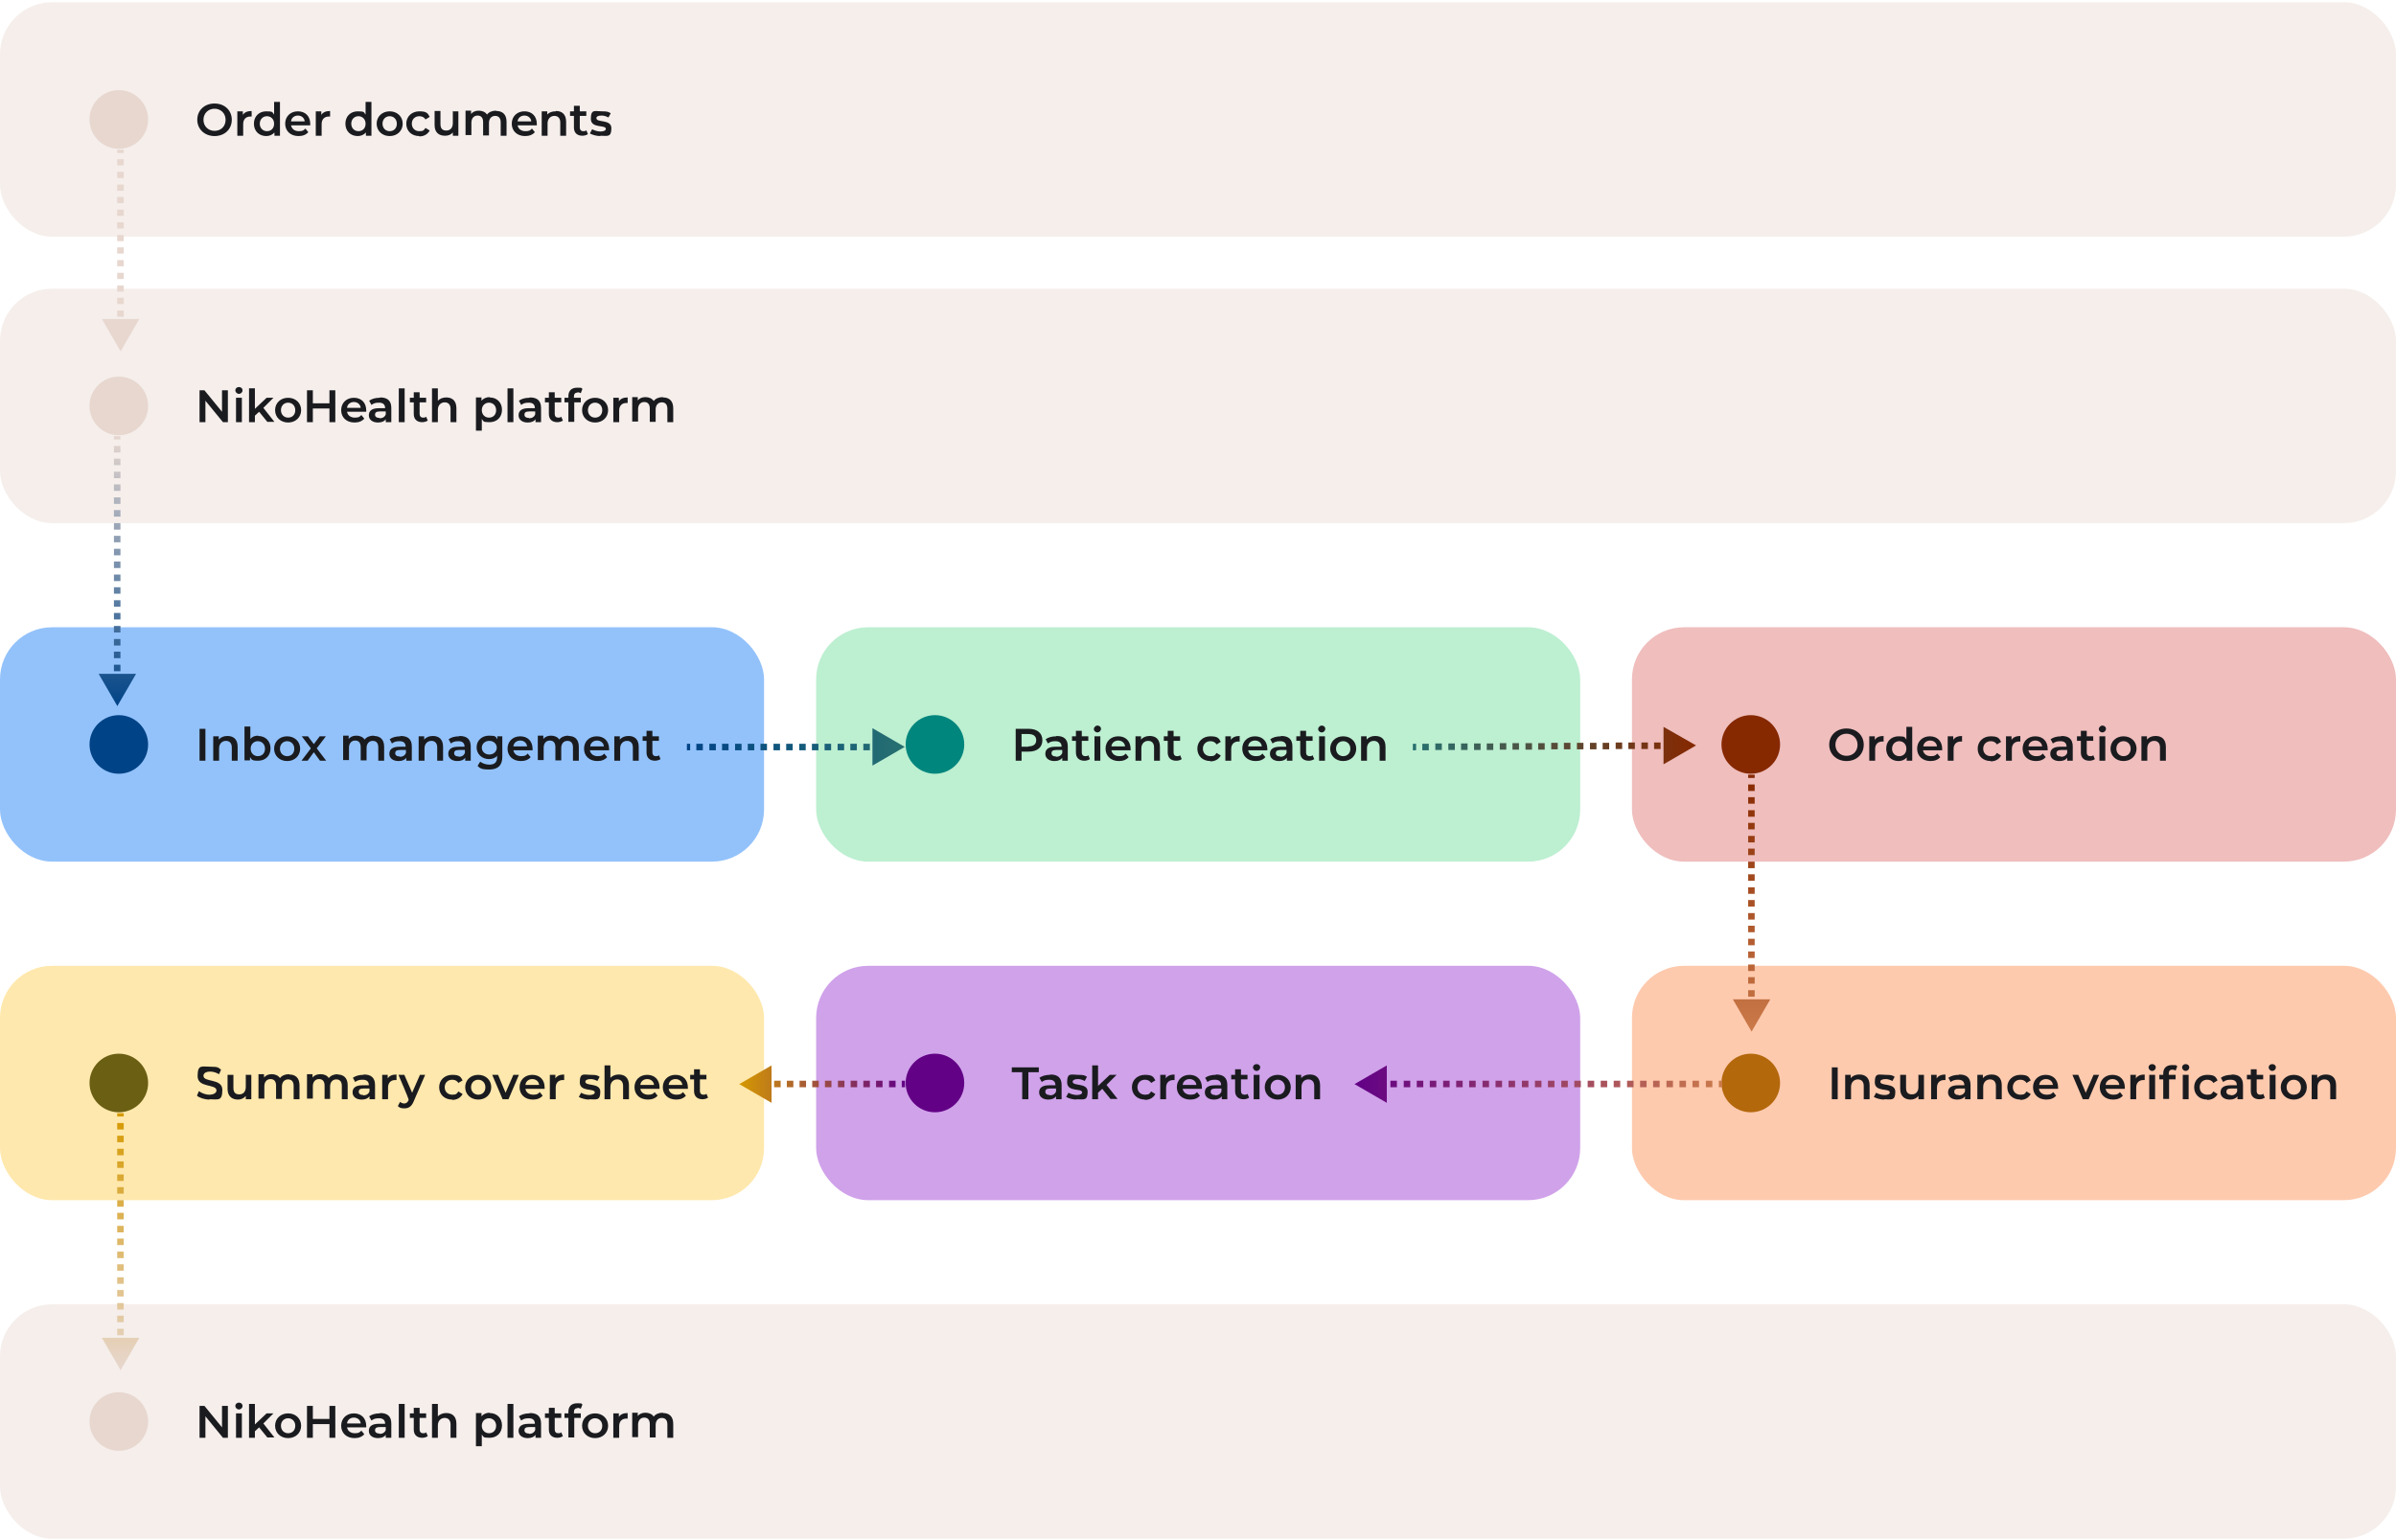
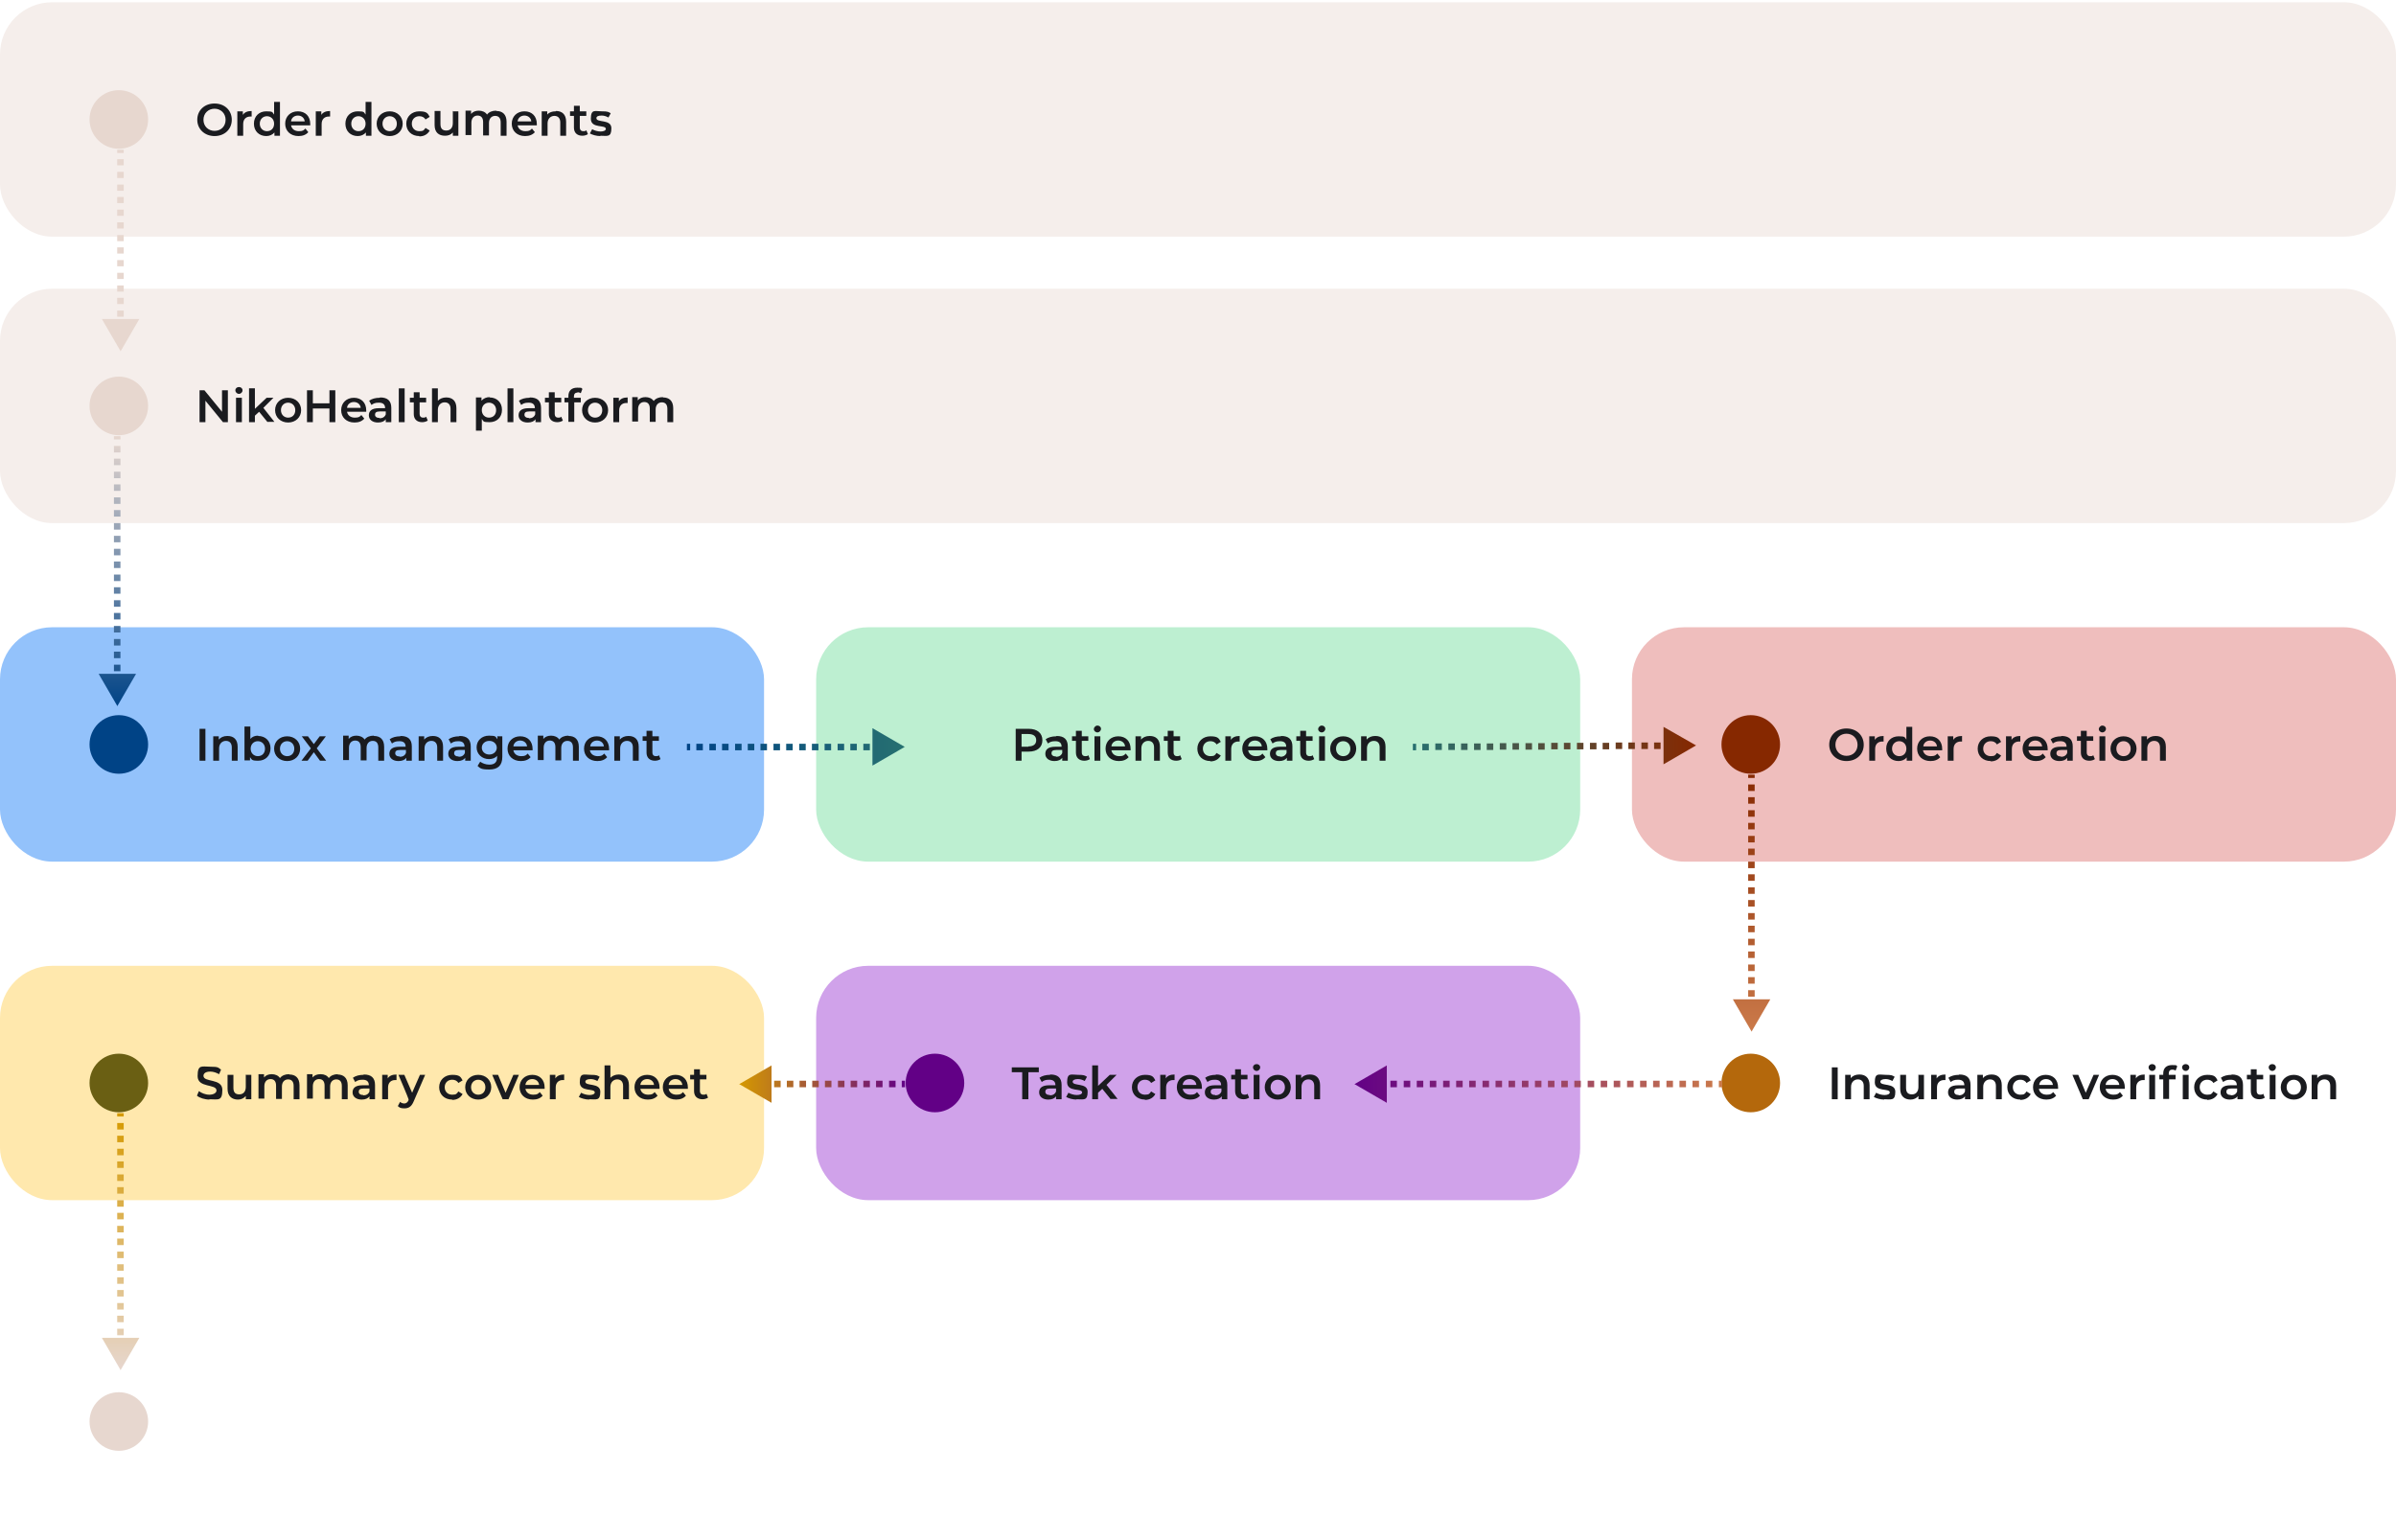
<svg xmlns="http://www.w3.org/2000/svg" id="Layer_1" version="1.1" viewBox="0 0 736 473">
  <defs>
    <style>
      .st0 {
        fill: #fecaae;
      }

      .st1 {
        fill: url(#linear-gradient2);
      }

      .st2 {
        fill: url(#linear-gradient1);
      }

      .st3 {
        fill: url(#linear-gradient3);
      }

      .st4 {
        fill: url(#linear-gradient6);
      }

      .st5 {
        fill: url(#linear-gradient5);
      }

      .st6 {
        fill: url(#linear-gradient4);
      }

      .st7 {
        fill: #efbebd;
      }

      .st8 {
        fill: #e7d7cf;
      }

      .st9 {
        fill: #ffe8ad;
      }

      .st10 {
        fill: url(#linear-gradient);
      }

      .st11 {
        stroke: #bdefd1;
      }

      .st11, .st12 {
        fill: none;
      }

      .st13 {
        fill: #00867d;
      }

      .st14 {
        fill: #1a1b1f;
      }

      .st15 {
        fill: #620086;
      }

      .st12 {
        stroke: #93c2fb;
      }

      .st16 {
        fill: #b4680c;
      }

      .st17 {
        fill: #d0a2ea;
      }

      .st18 {
        fill: #bdefd1;
      }

      .st19 {
        fill: #862800;
      }

      .st20 {
        fill: #6a5f13;
      }

      .st21 {
        fill: #f5eeeb;
      }

      .st22 {
        fill: #004386;
      }

      .st23 {
        fill: #93c2fb;
      }
    </style>
    <linearGradient id="linear-gradient" x1="37" y1="131.9" x2="37" y2="52.9" gradientTransform="translate(0 473.9) scale(1 -1)" gradientUnits="userSpaceOnUse">
      <stop offset="0" stop-color="#d59900" />
      <stop offset="1" stop-color="#e7d7cf" />
    </linearGradient>
    <linearGradient id="linear-gradient1" x1="36" y1="339.9" x2="36" y2="256.9" gradientTransform="translate(0 473.9) scale(1 -1)" gradientUnits="userSpaceOnUse">
      <stop offset="0" stop-color="#e7d7cf" />
      <stop offset="1" stop-color="#004386" />
    </linearGradient>
    <linearGradient id="linear-gradient2" x1="278" y1="244.4" x2="211" y2="244.4" gradientTransform="translate(0 473.9) scale(1 -1)" gradientUnits="userSpaceOnUse">
      <stop offset="0" stop-color="#277070" />
      <stop offset="1" stop-color="#004386" />
    </linearGradient>
    <linearGradient id="linear-gradient3" x1="529" y1="140.9" x2="416" y2="140.9" gradientTransform="translate(0 473.9) scale(1 -1)" gradientUnits="userSpaceOnUse">
      <stop offset="0" stop-color="#cb7a4a" />
      <stop offset="1" stop-color="#620086" />
    </linearGradient>
    <linearGradient id="linear-gradient4" x1="278" y1="140.9" x2="227" y2="140.9" gradientTransform="translate(0 473.9) scale(1 -1)" gradientUnits="userSpaceOnUse">
      <stop offset="0" stop-color="#620086" />
      <stop offset="1" stop-color="#d59900" />
    </linearGradient>
    <linearGradient id="linear-gradient5" x1="521" y1="244.9" x2="434" y2="244.4" gradientTransform="translate(0 473.9) scale(1 -1)" gradientUnits="userSpaceOnUse">
      <stop offset="0" stop-color="#862800" />
      <stop offset="1" stop-color="#277070" />
    </linearGradient>
    <linearGradient id="linear-gradient6" x1="538" y1="235.9" x2="538" y2="156.9" gradientTransform="translate(0 473.9) scale(1 -1)" gradientUnits="userSpaceOnUse">
      <stop offset="0" stop-color="#862800" />
      <stop offset="1" stop-color="#cb7a4a" />
    </linearGradient>
  </defs>
  <rect class="st21" y=".7" width="736" height="72" rx="16" ry="16" />
  <circle class="st8" cx="36.5" cy="36.7" r="9" />
  <path class="st14" d="M65.9,41.8c-3,0-5.3-2.1-5.3-5s2.2-5,5.3-5,5.3,2.1,5.3,5-2.2,5-5.3,5ZM65.9,40.2c2,0,3.4-1.4,3.4-3.4s-1.5-3.4-3.4-3.4-3.4,1.4-3.4,3.4,1.5,3.4,3.4,3.4ZM74.6,35.3c.5-.8,1.4-1.2,2.7-1.2v1.7c-.2,0-.3,0-.4,0-1.3,0-2.2.8-2.2,2.3v3.6h-1.8v-7.5h1.7v1.1ZM84.2,31.3h1.8v10.4h-1.7v-1c-.6.7-1.5,1.1-2.5,1.1-2.2,0-3.8-1.5-3.8-3.8s1.6-3.8,3.8-3.8,1.8.3,2.4,1v-3.8ZM82,40.3c1.3,0,2.2-.9,2.2-2.3s-1-2.3-2.2-2.3-2.2.9-2.2,2.3,1,2.3,2.2,2.3ZM95.3,38c0,.1,0,.3,0,.5h-5.9c.2,1.1,1.1,1.8,2.4,1.8s1.5-.3,2-.8l.9,1.1c-.7.8-1.7,1.2-3,1.2-2.5,0-4.1-1.6-4.1-3.8s1.6-3.8,3.9-3.8,3.8,1.5,3.8,3.9ZM91.5,35.5c-1.1,0-2,.7-2.1,1.8h4.2c-.1-1.1-1-1.8-2.1-1.8ZM98.7,35.3c.5-.8,1.4-1.2,2.7-1.2v1.7c-.2,0-.3,0-.4,0-1.3,0-2.2.8-2.2,2.3v3.6h-1.8v-7.5h1.7v1.1ZM112.3,31.3h1.8v10.4h-1.7v-1c-.6.7-1.5,1.1-2.5,1.1-2.2,0-3.8-1.5-3.8-3.8s1.6-3.8,3.8-3.8,1.8.3,2.4,1v-3.8ZM110.1,40.3c1.3,0,2.2-.9,2.2-2.3s-1-2.3-2.2-2.3-2.2.9-2.2,2.3,1,2.3,2.2,2.3ZM119.7,41.8c-2.3,0-4-1.6-4-3.8s1.7-3.8,4-3.8,4,1.6,4,3.8-1.7,3.8-4,3.8ZM119.7,40.3c1.3,0,2.2-.9,2.2-2.3s-1-2.3-2.2-2.3-2.2.9-2.2,2.3,1,2.3,2.2,2.3ZM128.8,41.8c-2.4,0-4-1.6-4-3.8s1.7-3.8,4-3.8,2.6.6,3.2,1.7l-1.3.8c-.4-.7-1.1-1-1.9-1-1.3,0-2.3.9-2.3,2.3s1,2.3,2.3,2.3,1.4-.3,1.9-1l1.3.8c-.6,1.1-1.7,1.8-3.2,1.8ZM139,34.2h1.8v7.5h-1.7v-1c-.6.7-1.4,1-2.4,1-1.9,0-3.2-1-3.2-3.3v-4.3h1.8v4c0,1.4.6,2,1.8,2s2-.8,2-2.3v-3.8ZM152.5,34.1c1.8,0,3.1,1,3.1,3.3v4.3h-1.8v-4.1c0-1.3-.6-2-1.7-2s-1.9.8-1.9,2.2v3.8h-1.8v-4.1c0-1.3-.6-2-1.7-2s-1.9.8-1.9,2.2v3.8h-1.8v-7.5h1.7v1c.6-.7,1.4-1,2.4-1s2,.4,2.5,1.2c.6-.8,1.6-1.2,2.8-1.2ZM164.9,38c0,.1,0,.3,0,.5h-5.9c.2,1.1,1.1,1.8,2.4,1.8s1.5-.3,2-.8l.9,1.1c-.7.8-1.7,1.2-3,1.2-2.5,0-4.1-1.6-4.1-3.8s1.6-3.8,3.9-3.8,3.8,1.5,3.8,3.9ZM161.1,35.5c-1.1,0-2,.7-2.1,1.8h4.2c-.1-1.1-1-1.8-2.1-1.8ZM170.8,34.1c1.8,0,3.1,1,3.1,3.3v4.3h-1.8v-4.1c0-1.3-.7-2-1.8-2s-2.1.8-2.1,2.3v3.8h-1.8v-7.5h1.7v1c.6-.7,1.5-1,2.6-1ZM180.1,40l.5,1.2c-.4.3-1.1.5-1.7.5-1.6,0-2.6-.9-2.6-2.5v-3.6h-1.2v-1.4h1.2v-1.7h1.8v1.7h2v1.4h-2v3.6c0,.7.4,1.1,1,1.1s.7,0,1-.3ZM184.4,41.8c-1.2,0-2.5-.4-3.2-.8l.7-1.3c.7.4,1.7.7,2.6.7s1.6-.3,1.6-.8c0-1.4-4.6,0-4.6-3.1s1.3-2.3,3.3-2.3,2.1.2,2.8.6l-.7,1.3c-.7-.4-1.4-.6-2.1-.6-1.1,0-1.6.3-1.6.8,0,1.5,4.6.2,4.6,3.1s-1.3,2.3-3.4,2.3Z" />
  <rect class="st21" y="88.7" width="736" height="72" rx="16" ry="16" />
  <circle class="st8" cx="36.5" cy="124.7" r="9" />
  <path class="st14" d="M68.2,119.9h1.8v9.8h-1.5l-5.4-6.6v6.6h-1.8v-9.8h1.5l5.4,6.6v-6.6ZM73.4,121c-.6,0-1.1-.5-1.1-1.1s.5-1,1.1-1,1.1.4,1.1,1-.5,1.1-1.1,1.1ZM72.5,129.7v-7.5h1.8v7.5h-1.8ZM82.2,129.7l-2.6-3.2-1.3,1.2v2h-1.8v-10.4h1.8v6.3l3.6-3.4h2.1l-3.1,3.1,3.4,4.3h-2.1ZM88.5,129.8c-2.3,0-4-1.6-4-3.8s1.7-3.8,4-3.8,4,1.6,4,3.8-1.7,3.8-4,3.8ZM88.5,128.3c1.3,0,2.2-.9,2.2-2.3s-1-2.3-2.2-2.3-2.2.9-2.2,2.3,1,2.3,2.2,2.3ZM101.2,119.9h1.8v9.8h-1.8v-4.2h-5.1v4.2h-1.8v-9.8h1.8v4h5.1v-4ZM112.5,126c0,.1,0,.3,0,.5h-5.9c.2,1.1,1.1,1.8,2.4,1.8s1.5-.3,2-.8l.9,1.1c-.7.8-1.7,1.2-3,1.2-2.5,0-4.1-1.6-4.1-3.8s1.6-3.8,3.9-3.8,3.8,1.5,3.8,3.9ZM108.7,123.5c-1.1,0-2,.7-2.1,1.8h4.2c-.1-1.1-1-1.8-2.1-1.8ZM116.8,122.1c2.2,0,3.4,1,3.4,3.2v4.4h-1.7v-.9c-.4.6-1.2,1-2.4,1-1.7,0-2.8-.9-2.8-2.2s.8-2.2,3.1-2.2h1.9c0-1.1-.6-1.7-1.9-1.7s-1.7.3-2.3.7l-.7-1.3c.8-.6,2-.9,3.2-.9ZM116.6,128.5c.9,0,1.6-.4,1.9-1.2v-.9h-1.8c-1.2,0-1.5.4-1.5,1s.5,1,1.4,1ZM122.5,129.7v-10.4h1.8v10.4h-1.8ZM130.9,128l.5,1.2c-.4.3-1.1.5-1.7.5-1.6,0-2.6-.9-2.6-2.5v-3.6h-1.2v-1.4h1.2v-1.7h1.8v1.7h2v1.4h-2v3.6c0,.7.4,1.1,1,1.1s.7,0,1-.3ZM137.1,122.1c1.8,0,3.1,1,3.1,3.3v4.3h-1.8v-4.1c0-1.3-.7-2-1.8-2s-2.1.8-2.1,2.3v3.8h-1.8v-10.4h1.8v3.8c.6-.6,1.5-1,2.5-1ZM150.4,122.1c2.2,0,3.8,1.5,3.8,3.8s-1.6,3.8-3.8,3.8-1.8-.3-2.4-1v3.6h-1.8v-10.2h1.7v1c.6-.7,1.5-1.1,2.5-1.1ZM150.2,128.3c1.3,0,2.2-.9,2.2-2.3s-1-2.3-2.2-2.3-2.2.9-2.2,2.3,1,2.3,2.2,2.3ZM155.9,129.7v-10.4h1.8v10.4h-1.8ZM162.8,122.1c2.2,0,3.4,1,3.4,3.2v4.4h-1.7v-.9c-.4.6-1.2,1-2.4,1-1.7,0-2.8-.9-2.8-2.2s.8-2.2,3.1-2.2h1.9c0-1.1-.6-1.7-1.9-1.7s-1.7.3-2.3.7l-.7-1.3c.8-.6,2-.9,3.2-.9ZM162.5,128.5c.9,0,1.6-.4,1.9-1.2v-.9h-1.8c-1.2,0-1.5.4-1.5,1s.5,1,1.4,1ZM172.4,128l.5,1.2c-.4.3-1.1.5-1.7.5-1.6,0-2.6-.9-2.6-2.5v-3.6h-1.2v-1.4h1.2v-1.7h1.8v1.7h2v1.4h-2v3.6c0,.7.4,1.1,1,1.1s.7,0,1-.3ZM177.4,120.6c-.7,0-1.1.4-1.1,1.2v.4h2.1v1.4h-2v6h-1.8v-6h-1.2v-1.4h1.2v-.5c0-1.6.9-2.6,2.7-2.6s1.2.1,1.6.4l-.5,1.3c-.3-.2-.6-.3-1-.3ZM182.8,129.8c-2.3,0-4-1.6-4-3.8s1.7-3.8,4-3.8,4,1.6,4,3.8-1.7,3.8-4,3.8ZM182.8,128.3c1.3,0,2.2-.9,2.2-2.3s-1-2.3-2.2-2.3-2.2.9-2.2,2.3,1,2.3,2.2,2.3ZM190.1,123.3c.5-.8,1.4-1.2,2.7-1.2v1.7c-.2,0-.3,0-.4,0-1.3,0-2.2.8-2.2,2.3v3.6h-1.8v-7.5h1.7v1.1ZM203.7,122.1c1.8,0,3.1,1,3.1,3.3v4.3h-1.8v-4.1c0-1.3-.6-2-1.7-2s-1.9.8-1.9,2.2v3.8h-1.8v-4.1c0-1.3-.6-2-1.7-2s-1.9.8-1.9,2.2v3.8h-1.8v-7.5h1.7v1c.6-.7,1.4-1,2.4-1s2,.4,2.5,1.2c.6-.8,1.6-1.2,2.8-1.2Z" />
  <rect class="st23" x=".5" y="193.2" width="233.7" height="71" rx="15.5" ry="15.5" />
  <rect class="st12" x=".5" y="193.2" width="233.7" height="71" rx="15.5" ry="15.5" />
  <circle class="st22" cx="36.5" cy="228.7" r="9" />
  <path class="st14" d="M61.3,233.7v-9.8h1.8v9.8h-1.8ZM69.9,226.1c1.8,0,3.1,1,3.1,3.3v4.3h-1.8v-4.1c0-1.3-.7-2-1.8-2s-2.1.8-2.1,2.3v3.8h-1.8v-7.5h1.7v1c.6-.7,1.5-1.1,2.6-1.1ZM79.3,226.1c2.2,0,3.8,1.5,3.8,3.8s-1.6,3.8-3.8,3.8-1.9-.4-2.5-1.1v1h-1.7v-10.4h1.8v3.8c.6-.7,1.4-1,2.4-1ZM79.2,232.3c1.3,0,2.2-.9,2.2-2.3s-1-2.3-2.2-2.3-2.2.9-2.2,2.3,1,2.3,2.2,2.3ZM88.2,233.8c-2.3,0-4-1.6-4-3.8s1.7-3.8,4-3.8,4,1.6,4,3.8-1.7,3.8-4,3.8ZM88.2,232.3c1.3,0,2.2-.9,2.2-2.3s-1-2.3-2.2-2.3-2.2.9-2.2,2.3,1,2.3,2.2,2.3ZM100.3,233.7h-2l-1.9-2.6-1.9,2.6h-1.9l2.9-3.8-2.8-3.7h1.9l1.8,2.4,1.8-2.4h1.9l-2.8,3.7,2.9,3.8ZM114.9,226.1c1.8,0,3.1,1,3.1,3.3v4.3h-1.8v-4.1c0-1.3-.6-2-1.7-2s-1.9.8-1.9,2.2v3.8h-1.8v-4.1c0-1.3-.6-2-1.7-2s-1.9.8-1.9,2.2v3.8h-1.8v-7.5h1.7v1c.6-.7,1.4-1,2.4-1s2,.4,2.5,1.2c.6-.8,1.6-1.2,2.8-1.2ZM123.1,226.1c2.2,0,3.4,1,3.4,3.2v4.4h-1.7v-.9c-.4.6-1.2,1-2.4,1-1.7,0-2.8-.9-2.8-2.2s.8-2.2,3.1-2.2h1.9c0-1.1-.6-1.7-1.9-1.7s-1.7.3-2.3.7l-.7-1.3c.8-.6,2-.9,3.2-.9ZM122.8,232.5c.9,0,1.6-.4,1.9-1.2v-.9h-1.8c-1.2,0-1.5.4-1.5,1s.5,1,1.4,1ZM133,226.1c1.8,0,3.1,1,3.1,3.3v4.3h-1.8v-4.1c0-1.3-.7-2-1.8-2s-2.1.8-2.1,2.3v3.8h-1.8v-7.5h1.7v1c.6-.7,1.5-1.1,2.6-1.1ZM141.2,226.1c2.2,0,3.4,1,3.4,3.2v4.4h-1.7v-.9c-.4.6-1.2,1-2.4,1-1.7,0-2.8-.9-2.8-2.2s.8-2.2,3.1-2.2h1.9c0-1.1-.6-1.7-1.9-1.7s-1.7.3-2.3.7l-.7-1.3c.8-.6,2-.9,3.2-.9ZM140.9,232.5c.9,0,1.6-.4,1.9-1.2v-.9h-1.8c-1.2,0-1.5.4-1.5,1s.5,1,1.4,1ZM152.6,226.2h1.7v6.3c0,2.7-1.4,3.9-4,3.9s-2.8-.4-3.6-1.1l.8-1.3c.7.5,1.7.9,2.8.9,1.7,0,2.4-.8,2.4-2.3v-.4c-.6.7-1.5,1-2.5,1-2.1,0-3.8-1.5-3.8-3.6s1.6-3.6,3.8-3.6,2,.3,2.6,1.1v-1ZM150.3,231.8c1.3,0,2.3-.9,2.3-2.1s-1-2.1-2.3-2.1-2.3.9-2.3,2.1,1,2.1,2.3,2.1ZM163.6,230c0,.1,0,.4,0,.5h-5.9c.2,1.1,1.1,1.8,2.4,1.8s1.5-.3,2-.8l.9,1.1c-.7.8-1.7,1.2-3,1.2-2.5,0-4.1-1.6-4.1-3.8s1.6-3.8,3.9-3.8,3.8,1.5,3.8,3.9ZM159.8,227.5c-1.1,0-2,.7-2.1,1.8h4.2c-.1-1.1-1-1.8-2.1-1.8ZM174.7,226.1c1.8,0,3.1,1,3.1,3.3v4.3h-1.8v-4.1c0-1.3-.6-2-1.7-2s-1.9.8-1.9,2.2v3.8h-1.8v-4.1c0-1.3-.6-2-1.7-2s-1.9.8-1.9,2.2v3.8h-1.8v-7.5h1.7v1c.6-.7,1.4-1,2.4-1s2,.4,2.5,1.2c.6-.8,1.6-1.2,2.8-1.2ZM187.1,230c0,.1,0,.4,0,.5h-5.9c.2,1.1,1.1,1.8,2.4,1.8s1.5-.3,2-.8l.9,1.1c-.7.8-1.7,1.2-3,1.2-2.5,0-4.1-1.6-4.1-3.8s1.6-3.8,3.9-3.8,3.8,1.5,3.8,3.9ZM183.4,227.5c-1.1,0-2,.7-2.1,1.8h4.2c-.1-1.1-1-1.8-2.1-1.8ZM193.1,226.1c1.8,0,3.1,1,3.1,3.3v4.3h-1.8v-4.1c0-1.3-.7-2-1.8-2s-2.1.8-2.1,2.3v3.8h-1.8v-7.5h1.7v1c.6-.7,1.5-1.1,2.6-1.1ZM202.4,232l.5,1.2c-.4.3-1.1.5-1.7.5-1.6,0-2.6-.9-2.6-2.5v-3.6h-1.2v-1.4h1.2v-1.7h1.8v1.7h2v1.4h-2v3.6c0,.7.4,1.1,1,1.1s.7,0,1-.3Z" />
  <rect class="st18" x="251.2" y="193.2" width="233.7" height="71" rx="15.5" ry="15.5" />
  <rect class="st11" x="251.2" y="193.2" width="233.7" height="71" rx="15.5" ry="15.5" />
-   <circle class="st13" cx="287.2" cy="228.7" r="9" />
  <path class="st14" d="M316,223.9c2.6,0,4.2,1.3,4.2,3.5s-1.6,3.5-4.2,3.5h-2.2v2.8h-1.8v-9.8h4ZM315.9,229.3c1.6,0,2.4-.7,2.4-1.9s-.8-1.9-2.4-1.9h-2.1v3.9h2.1ZM324.6,226.1c2.2,0,3.4,1,3.4,3.2v4.4h-1.7v-.9c-.4.6-1.2,1-2.4,1-1.7,0-2.8-.9-2.8-2.2s.8-2.2,3.1-2.2h1.9c0-1.1-.6-1.7-1.9-1.7s-1.7.3-2.3.7l-.7-1.3c.8-.6,2-.9,3.2-.9ZM324.4,232.5c.9,0,1.6-.4,1.9-1.2v-.9h-1.8c-1.2,0-1.5.4-1.5,1s.5,1,1.4,1ZM334.3,232l.5,1.2c-.4.3-1.1.5-1.7.5-1.6,0-2.6-.9-2.6-2.5v-3.6h-1.2v-1.4h1.2v-1.7h1.8v1.7h2v1.4h-2v3.6c0,.7.4,1.1,1,1.1s.7,0,1-.3ZM337.1,225c-.6,0-1.1-.5-1.1-1s.5-1.1,1.1-1.1,1.1.4,1.1,1-.5,1.1-1.1,1.1ZM336.2,233.7v-7.5h1.8v7.5h-1.8ZM347.3,230c0,.1,0,.4,0,.5h-5.9c.2,1.1,1.1,1.8,2.4,1.8s1.5-.3,2-.8l.9,1.1c-.7.8-1.7,1.2-3,1.2-2.5,0-4.1-1.6-4.1-3.8s1.6-3.8,3.9-3.8,3.8,1.5,3.8,3.9ZM343.5,227.5c-1.1,0-2,.7-2.1,1.8h4.2c-.1-1.1-1-1.8-2.1-1.8ZM353.2,226.1c1.8,0,3.1,1,3.1,3.3v4.3h-1.8v-4.1c0-1.3-.7-2-1.8-2s-2.1.8-2.1,2.3v3.8h-1.8v-7.5h1.7v1c.6-.7,1.5-1.1,2.6-1.1ZM362.5,232l.5,1.2c-.4.3-1,.5-1.7.5-1.6,0-2.6-.9-2.6-2.5v-3.6h-1.2v-1.4h1.2v-1.7h1.8v1.7h2v1.4h-2v3.6c0,.7.4,1.1,1,1.1s.7,0,1-.3ZM371.8,233.8c-2.4,0-4-1.6-4-3.8s1.7-3.8,4-3.8,2.6.6,3.2,1.7l-1.3.8c-.4-.7-1.1-1-1.9-1-1.3,0-2.3.9-2.3,2.3s1,2.3,2.3,2.3,1.4-.3,1.9-1l1.3.8c-.6,1.1-1.7,1.8-3.2,1.8ZM378.1,227.3c.5-.8,1.4-1.2,2.7-1.2v1.7c-.2,0-.3,0-.4,0-1.3,0-2.2.8-2.2,2.3v3.6h-1.8v-7.5h1.7v1.1ZM389.3,230c0,.1,0,.4,0,.5h-5.9c.2,1.1,1.1,1.8,2.4,1.8s1.5-.3,2-.8l.9,1.1c-.7.8-1.7,1.2-3,1.2-2.5,0-4.1-1.6-4.1-3.8s1.6-3.8,3.9-3.8,3.8,1.5,3.8,3.9ZM385.5,227.5c-1.1,0-2,.7-2.1,1.8h4.2c-.1-1.1-1-1.8-2.1-1.8ZM393.6,226.1c2.2,0,3.4,1,3.4,3.2v4.4h-1.7v-.9c-.4.6-1.2,1-2.4,1-1.7,0-2.8-.9-2.8-2.2s.8-2.2,3.1-2.2h1.9c0-1.1-.6-1.7-1.9-1.7s-1.7.3-2.3.7l-.7-1.3c.8-.6,2-.9,3.2-.9ZM393.3,232.5c.9,0,1.6-.4,1.9-1.2v-.9h-1.8c-1.2,0-1.5.4-1.5,1s.5,1,1.4,1ZM403.2,232l.5,1.2c-.4.3-1.1.5-1.7.5-1.6,0-2.6-.9-2.6-2.5v-3.6h-1.2v-1.4h1.2v-1.7h1.8v1.7h2v1.4h-2v3.6c0,.7.4,1.1,1,1.1s.7,0,1-.3ZM406,225c-.6,0-1.1-.5-1.1-1s.5-1.1,1.1-1.1,1.1.4,1.1,1-.5,1.1-1.1,1.1ZM405.2,233.7v-7.5h1.8v7.5h-1.8ZM412.6,233.8c-2.3,0-4-1.6-4-3.8s1.7-3.8,4-3.8,4,1.6,4,3.8-1.7,3.8-4,3.8ZM412.6,232.3c1.3,0,2.2-.9,2.2-2.3s-1-2.3-2.2-2.3-2.2.9-2.2,2.3,1,2.3,2.2,2.3ZM422.5,226.1c1.8,0,3.1,1,3.1,3.3v4.3h-1.8v-4.1c0-1.3-.7-2-1.8-2s-2.1.8-2.1,2.3v3.8h-1.8v-7.5h1.7v1c.6-.7,1.5-1.1,2.6-1.1Z" />
  <rect class="st7" x="501.3" y="192.7" width="234.7" height="72" rx="16" ry="16" />
  <circle class="st19" cx="537.8" cy="228.7" r="9" />
  <path class="st14" d="M567.2,233.8c-3,0-5.3-2.1-5.3-5s2.2-5,5.3-5,5.3,2.1,5.3,5-2.2,5-5.3,5ZM567.2,232.2c2,0,3.4-1.4,3.4-3.4s-1.5-3.4-3.4-3.4-3.4,1.4-3.4,3.4,1.5,3.4,3.4,3.4ZM575.9,227.3c.5-.8,1.4-1.2,2.7-1.2v1.7c-.2,0-.3,0-.4,0-1.3,0-2.2.8-2.2,2.3v3.6h-1.8v-7.5h1.7v1.1ZM585.6,223.3h1.8v10.4h-1.7v-1c-.6.7-1.5,1.1-2.5,1.1-2.2,0-3.8-1.5-3.8-3.8s1.6-3.8,3.8-3.8,1.8.3,2.4,1v-3.8ZM583.4,232.3c1.3,0,2.2-.9,2.2-2.3s-1-2.3-2.2-2.3-2.2.9-2.2,2.3,1,2.3,2.2,2.3ZM596.6,230c0,.1,0,.4,0,.5h-5.9c.2,1.1,1.1,1.8,2.4,1.8s1.5-.3,2-.8l.9,1.1c-.7.8-1.7,1.2-3,1.2-2.5,0-4.1-1.6-4.1-3.8s1.6-3.8,3.9-3.8,3.8,1.5,3.8,3.9ZM592.9,227.5c-1.1,0-2,.7-2.1,1.8h4.2c-.1-1.1-1-1.8-2.1-1.8ZM600,227.3c.5-.8,1.4-1.2,2.7-1.2v1.7c-.2,0-.3,0-.4,0-1.3,0-2.2.8-2.2,2.3v3.6h-1.8v-7.5h1.7v1.1ZM611.5,233.8c-2.4,0-4-1.6-4-3.8s1.7-3.8,4-3.8,2.6.6,3.2,1.7l-1.3.8c-.4-.7-1.1-1-1.9-1-1.3,0-2.3.9-2.3,2.3s1,2.3,2.3,2.3,1.4-.3,1.9-1l1.3.8c-.6,1.1-1.7,1.8-3.2,1.8ZM617.9,227.3c.5-.8,1.4-1.2,2.7-1.2v1.7c-.2,0-.3,0-.4,0-1.3,0-2.2.8-2.2,2.3v3.6h-1.8v-7.5h1.7v1.1ZM629,230c0,.1,0,.4,0,.5h-5.9c.2,1.1,1.1,1.8,2.4,1.8s1.5-.3,2-.8l.9,1.1c-.7.8-1.7,1.2-3,1.2-2.5,0-4.1-1.6-4.1-3.8s1.6-3.8,3.9-3.8,3.8,1.5,3.8,3.9ZM625.2,227.5c-1.1,0-2,.7-2.1,1.8h4.2c-.1-1.1-1-1.8-2.1-1.8ZM633.3,226.1c2.2,0,3.4,1,3.4,3.2v4.4h-1.7v-.9c-.4.6-1.2,1-2.4,1-1.7,0-2.8-.9-2.8-2.2s.8-2.2,3.1-2.2h1.9c0-1.1-.6-1.7-1.9-1.7s-1.7.3-2.3.7l-.7-1.3c.8-.6,2-.9,3.2-.9ZM633.1,232.5c.9,0,1.6-.4,1.9-1.2v-.9h-1.8c-1.2,0-1.5.4-1.5,1s.5,1,1.4,1ZM643,232l.5,1.2c-.4.3-1,.5-1.7.5-1.6,0-2.6-.9-2.6-2.5v-3.6h-1.2v-1.4h1.2v-1.7h1.8v1.7h2v1.4h-2v3.6c0,.7.4,1.1,1,1.1s.7,0,1-.3ZM645.8,225c-.6,0-1.1-.5-1.1-1s.5-1.1,1.1-1.1,1.1.4,1.1,1-.5,1.1-1.1,1.1ZM644.9,233.7v-7.5h1.8v7.5h-1.8ZM652.3,233.8c-2.3,0-4-1.6-4-3.8s1.7-3.8,4-3.8,4,1.6,4,3.8-1.7,3.8-4,3.8ZM652.3,232.3c1.3,0,2.2-.9,2.2-2.3s-1-2.3-2.2-2.3-2.2.9-2.2,2.3,1,2.3,2.2,2.3ZM662.2,226.1c1.8,0,3.1,1,3.1,3.3v4.3h-1.8v-4.1c0-1.3-.7-2-1.8-2s-2.1.8-2.1,2.3v3.8h-1.8v-7.5h1.7v1c.6-.7,1.5-1.1,2.6-1.1Z" />
  <rect class="st9" x="0" y="296.7" width="234.7" height="72" rx="16" ry="16" />
  <circle class="st20" cx="36.5" cy="332.7" r="9" />
  <path class="st14" d="M64.4,337.8c-1.5,0-3.1-.5-3.9-1.2l.6-1.4c.8.6,2,1.1,3.2,1.1s2.2-.5,2.2-1.3c0-2.1-5.8-.7-5.8-4.4s1.3-2.9,3.9-2.9,2.4.3,3.3.9l-.6,1.4c-.9-.5-1.8-.8-2.7-.8-1.5,0-2.1.6-2.1,1.3,0,2.1,5.8.7,5.8,4.3s-1.3,2.9-4,2.9ZM75.4,330.2h1.8v7.5h-1.7v-1c-.6.7-1.4,1.1-2.4,1.1-1.9,0-3.2-1.1-3.2-3.3v-4.3h1.8v4c0,1.4.6,2,1.8,2s2-.8,2-2.3v-3.8ZM88.9,330.1c1.8,0,3.1,1,3.1,3.3v4.3h-1.8v-4.1c0-1.3-.6-2-1.7-2s-1.9.8-1.9,2.2v3.8h-1.8v-4.1c0-1.3-.6-2-1.7-2s-1.9.8-1.9,2.2v3.8h-1.8v-7.5h1.7v1c.6-.7,1.4-1,2.4-1s2,.4,2.5,1.2c.6-.8,1.6-1.2,2.8-1.2ZM103.7,330.1c1.8,0,3.1,1,3.1,3.3v4.3h-1.8v-4.1c0-1.3-.6-2-1.7-2s-1.9.8-1.9,2.2v3.8h-1.7v-4.1c0-1.3-.6-2-1.7-2s-1.9.8-1.9,2.2v3.8h-1.8v-7.5h1.7v1c.6-.7,1.4-1,2.5-1s2,.4,2.5,1.2c.6-.8,1.6-1.2,2.8-1.2ZM111.8,330.1c2.2,0,3.4,1,3.4,3.2v4.4h-1.7v-.9c-.4.6-1.2,1-2.4,1-1.7,0-2.8-.9-2.8-2.2s.8-2.2,3.1-2.2h1.9c0-1.1-.6-1.7-1.9-1.7s-1.7.3-2.3.7l-.7-1.3c.8-.6,2-.9,3.2-.9ZM111.6,336.5c.9,0,1.6-.4,1.9-1.2v-.9h-1.8c-1.2,0-1.5.4-1.5,1s.5,1,1.4,1ZM119.1,331.3c.5-.8,1.4-1.2,2.7-1.2v1.7c-.2,0-.3,0-.4,0-1.3,0-2.2.8-2.2,2.3v3.6h-1.8v-7.5h1.7v1.1ZM128.9,330.2h1.7l-3.5,8.1c-.7,1.7-1.6,2.2-2.9,2.2s-1.5-.3-2-.7l.7-1.3c.3.3.8.5,1.3.5s1-.3,1.3-1v-.3c.1,0-3.1-7.5-3.1-7.5h1.8l2.4,5.5,2.4-5.5ZM138.9,337.8c-2.4,0-4-1.6-4-3.8s1.7-3.8,4-3.8,2.6.6,3.2,1.7l-1.3.8c-.4-.7-1.1-1-1.9-1-1.3,0-2.3.9-2.3,2.3s1,2.3,2.3,2.3,1.4-.3,1.9-1l1.3.8c-.6,1.1-1.7,1.8-3.2,1.8ZM146.9,337.8c-2.3,0-4-1.6-4-3.8s1.7-3.8,4-3.8,4,1.6,4,3.8-1.7,3.8-4,3.8ZM146.9,336.3c1.3,0,2.2-.9,2.2-2.3s-1-2.3-2.2-2.3-2.2.9-2.2,2.3,1,2.3,2.2,2.3ZM157.7,330.2h1.7l-3.2,7.5h-1.8l-3.2-7.5h1.8l2.3,5.5,2.4-5.5ZM167.3,334c0,.1,0,.4,0,.5h-5.9c.2,1.1,1.1,1.8,2.4,1.8s1.5-.3,2-.8l.9,1.1c-.7.8-1.7,1.2-3,1.2-2.5,0-4.1-1.6-4.1-3.8s1.6-3.8,3.9-3.8,3.8,1.5,3.8,3.9ZM163.5,331.5c-1.1,0-2,.7-2.1,1.8h4.2c-.1-1.1-1-1.8-2.1-1.8ZM170.6,331.3c.5-.8,1.4-1.2,2.7-1.2v1.7c-.2,0-.3,0-.4,0-1.3,0-2.2.8-2.2,2.3v3.6h-1.8v-7.5h1.7v1.1ZM181,337.8c-1.2,0-2.5-.4-3.2-.8l.7-1.3c.7.4,1.7.7,2.6.7s1.6-.3,1.6-.8c0-1.4-4.6,0-4.6-3.1s1.3-2.3,3.3-2.3,2.1.2,2.8.6l-.7,1.3c-.7-.4-1.4-.6-2.1-.6-1.1,0-1.6.4-1.6.8,0,1.5,4.6.2,4.6,3.1s-1.3,2.3-3.4,2.3ZM190.1,330.1c1.8,0,3.1,1,3.1,3.3v4.3h-1.8v-4.1c0-1.3-.7-2-1.8-2s-2.1.8-2.1,2.3v3.8h-1.8v-10.4h1.8v3.8c.6-.6,1.5-1,2.5-1ZM202.6,334c0,.1,0,.4,0,.5h-5.9c.2,1.1,1.1,1.8,2.4,1.8s1.5-.3,2-.8l.9,1.1c-.7.8-1.7,1.2-3,1.2-2.5,0-4.1-1.6-4.1-3.8s1.6-3.8,3.9-3.8,3.8,1.5,3.8,3.9ZM198.8,331.5c-1.1,0-2,.7-2.1,1.8h4.2c-.1-1.1-1-1.8-2.1-1.8ZM211.3,334c0,.1,0,.4,0,.5h-5.9c.2,1.1,1.1,1.8,2.4,1.8s1.5-.3,2-.8l.9,1.1c-.7.8-1.7,1.2-3,1.2-2.5,0-4.1-1.6-4.1-3.8s1.6-3.8,3.9-3.8,3.8,1.5,3.8,3.9ZM207.5,331.5c-1.1,0-2,.7-2.1,1.8h4.2c-.1-1.1-1-1.8-2.1-1.8ZM217,336l.5,1.2c-.4.3-1.1.5-1.7.5-1.6,0-2.6-.9-2.6-2.5v-3.6h-1.2v-1.4h1.2v-1.7h1.8v1.7h2v1.4h-2v3.6c0,.7.4,1.1,1,1.1s.7,0,1-.3Z" />
  <rect class="st17" x="250.7" y="296.7" width="234.7" height="72" rx="16" ry="16" />
  <circle class="st15" cx="287.2" cy="332.7" r="9" />
  <path class="st14" d="M314,337.7v-8.3h-3.2v-1.5h8.3v1.5h-3.2v8.3h-1.8ZM322.7,330.1c2.2,0,3.4,1,3.4,3.2v4.4h-1.7v-.9c-.4.6-1.2,1-2.4,1-1.7,0-2.8-.9-2.8-2.2s.8-2.2,3.1-2.2h1.9c0-1.1-.6-1.7-1.9-1.7s-1.7.3-2.3.7l-.7-1.3c.8-.6,2-.9,3.2-.9ZM322.5,336.5c.9,0,1.6-.4,1.9-1.2v-.9h-1.8c-1.2,0-1.5.4-1.5,1s.5,1,1.4,1ZM330.7,337.8c-1.2,0-2.5-.4-3.2-.8l.7-1.3c.7.4,1.7.7,2.6.7s1.6-.3,1.6-.8c0-1.4-4.6,0-4.6-3.1s1.3-2.3,3.3-2.3,2.1.2,2.8.6l-.7,1.3c-.7-.4-1.4-.6-2.1-.6-1.1,0-1.6.4-1.6.8,0,1.5,4.6.2,4.6,3.1s-1.3,2.3-3.4,2.3ZM341.2,337.7l-2.6-3.2-1.3,1.2v2h-1.8v-10.4h1.8v6.3l3.6-3.4h2.1l-3.1,3.1,3.4,4.3h-2.1ZM351.7,337.8c-2.4,0-4-1.6-4-3.8s1.7-3.8,4-3.8,2.6.6,3.2,1.7l-1.3.8c-.4-.7-1.1-1-1.9-1-1.3,0-2.3.9-2.3,2.3s1,2.3,2.3,2.3,1.4-.3,1.9-1l1.3.8c-.6,1.1-1.7,1.8-3.2,1.8ZM358.1,331.3c.5-.8,1.4-1.2,2.7-1.2v1.7c-.2,0-.3,0-.4,0-1.3,0-2.2.8-2.2,2.3v3.6h-1.8v-7.5h1.7v1.1ZM369.2,334c0,.1,0,.4,0,.5h-5.9c.2,1.1,1.1,1.8,2.4,1.8s1.5-.3,2-.8l.9,1.1c-.7.8-1.7,1.2-3,1.2-2.5,0-4.1-1.6-4.1-3.8s1.6-3.8,3.9-3.8,3.8,1.5,3.8,3.9ZM365.4,331.5c-1.1,0-2,.7-2.1,1.8h4.2c-.1-1.1-1-1.8-2.1-1.8ZM373.6,330.1c2.2,0,3.4,1,3.4,3.2v4.4h-1.7v-.9c-.4.6-1.2,1-2.4,1-1.7,0-2.8-.9-2.8-2.2s.8-2.2,3.1-2.2h1.9c0-1.1-.6-1.7-1.9-1.7s-1.7.3-2.3.7l-.7-1.3c.8-.6,2-.9,3.2-.9ZM373.3,336.5c.9,0,1.6-.4,1.9-1.2v-.9h-1.8c-1.2,0-1.5.4-1.5,1s.5,1,1.4,1ZM383.2,336l.5,1.2c-.4.3-1,.5-1.7.5-1.6,0-2.6-.9-2.6-2.5v-3.6h-1.2v-1.4h1.2v-1.7h1.8v1.7h2v1.4h-2v3.6c0,.7.4,1.1,1,1.1s.7,0,1-.3ZM386,329c-.6,0-1.1-.5-1.1-1.1s.5-1,1.1-1,1.1.4,1.1,1-.5,1.1-1.1,1.1ZM385.1,337.7v-7.5h1.8v7.5h-1.8ZM392.5,337.8c-2.3,0-4-1.6-4-3.8s1.7-3.8,4-3.8,4,1.6,4,3.8-1.7,3.8-4,3.8ZM392.5,336.3c1.3,0,2.2-.9,2.2-2.3s-1-2.3-2.2-2.3-2.2.9-2.2,2.3,1,2.3,2.2,2.3ZM402.4,330.1c1.8,0,3.1,1,3.1,3.3v4.3h-1.8v-4.1c0-1.3-.7-2-1.8-2s-2.1.8-2.1,2.3v3.8h-1.8v-7.5h1.7v1c.6-.7,1.5-1.1,2.6-1.1Z" />
-   <rect class="st0" x="501.3" y="296.7" width="234.7" height="72" rx="16" ry="16" />
  <circle class="st16" cx="537.8" cy="332.7" r="9" />
  <path class="st14" d="M562.7,337.7v-9.8h1.8v9.8h-1.8ZM571.2,330.1c1.8,0,3.1,1,3.1,3.3v4.3h-1.8v-4.1c0-1.3-.7-2-1.8-2s-2.1.8-2.1,2.3v3.8h-1.8v-7.5h1.7v1c.6-.7,1.5-1.1,2.6-1.1ZM578.8,337.8c-1.2,0-2.5-.4-3.2-.8l.7-1.3c.7.4,1.7.7,2.6.7s1.6-.3,1.6-.8c0-1.4-4.6,0-4.6-3.1s1.3-2.3,3.3-2.3,2.1.2,2.8.6l-.7,1.3c-.7-.4-1.4-.6-2.1-.6-1.1,0-1.6.4-1.6.8,0,1.5,4.6.2,4.6,3.1s-1.3,2.3-3.4,2.3ZM589.2,330.2h1.8v7.5h-1.7v-1c-.6.7-1.4,1.1-2.4,1.1-1.9,0-3.2-1.1-3.2-3.3v-4.3h1.8v4c0,1.4.6,2,1.8,2s2-.8,2-2.3v-3.8ZM594.9,331.3c.5-.8,1.4-1.2,2.7-1.2v1.7c-.2,0-.3,0-.4,0-1.3,0-2.2.8-2.2,2.3v3.6h-1.8v-7.5h1.7v1.1ZM601.9,330.1c2.2,0,3.4,1,3.4,3.2v4.4h-1.7v-.9c-.4.6-1.2,1-2.4,1-1.7,0-2.8-.9-2.8-2.2s.8-2.2,3.1-2.2h1.9c0-1.1-.6-1.7-1.9-1.7s-1.7.3-2.3.7l-.7-1.3c.8-.6,2-.9,3.2-.9ZM601.7,336.5c.9,0,1.6-.4,1.9-1.2v-.9h-1.8c-1.2,0-1.5.4-1.5,1s.5,1,1.4,1ZM611.8,330.1c1.8,0,3.1,1,3.1,3.3v4.3h-1.8v-4.1c0-1.3-.7-2-1.8-2s-2.1.8-2.1,2.3v3.8h-1.8v-7.5h1.7v1c.6-.7,1.5-1.1,2.6-1.1ZM620.6,337.8c-2.4,0-4-1.6-4-3.8s1.7-3.8,4-3.8,2.6.6,3.2,1.7l-1.3.8c-.4-.7-1.1-1-1.9-1-1.3,0-2.3.9-2.3,2.3s1,2.3,2.3,2.3,1.4-.3,1.9-1l1.3.8c-.6,1.1-1.7,1.8-3.2,1.8ZM632.2,334c0,.1,0,.4,0,.5h-5.9c.2,1.1,1.1,1.8,2.4,1.8s1.5-.3,2-.8l.9,1.1c-.7.8-1.7,1.2-3,1.2-2.5,0-4.1-1.6-4.1-3.8s1.6-3.8,3.9-3.8,3.8,1.5,3.8,3.9ZM628.5,331.5c-1.1,0-2,.7-2.1,1.8h4.2c-.1-1.1-1-1.8-2.1-1.8ZM643.1,330.2h1.7l-3.2,7.5h-1.8l-3.2-7.5h1.8l2.3,5.5,2.4-5.5ZM652.7,334c0,.1,0,.4,0,.5h-5.9c.2,1.1,1.1,1.8,2.4,1.8s1.5-.3,2-.8l.9,1.1c-.7.8-1.7,1.2-3,1.2-2.5,0-4.1-1.6-4.1-3.8s1.6-3.8,3.9-3.8,3.8,1.5,3.8,3.9ZM648.9,331.5c-1.1,0-2,.7-2.1,1.8h4.2c-.1-1.1-1-1.8-2.1-1.8ZM656.1,331.3c.5-.8,1.4-1.2,2.7-1.2v1.7c-.2,0-.3,0-.4,0-1.3,0-2.2.8-2.2,2.3v3.6h-1.8v-7.5h1.7v1.1ZM661.1,329c-.6,0-1.1-.5-1.1-1.1s.5-1,1.1-1,1.1.4,1.1,1-.5,1.1-1.1,1.1ZM660.2,337.7v-7.5h1.8v7.5h-1.8ZM671.4,329c-.6,0-1.1-.5-1.1-1.1s.5-1,1.1-1,1.1.4,1.1,1-.5,1.1-1.1,1.1ZM664.5,329.8c0-1.6.9-2.6,2.7-2.6s1.2.1,1.6.4l-.5,1.3c-.3-.2-.6-.3-1-.3-.7,0-1.1.4-1.1,1.2v.4h2.1v1.4h-2v6h-1.8v-6h-1.2v-1.4h1.2v-.5ZM670.5,337.7v-7.5h1.8v7.5h-1.8ZM678,337.8c-2.4,0-4-1.6-4-3.8s1.7-3.8,4-3.8,2.6.6,3.2,1.7l-1.3.8c-.4-.7-1.1-1-1.9-1-1.3,0-2.3.9-2.3,2.3s1,2.3,2.3,2.3,1.4-.3,1.9-1l1.3.8c-.6,1.1-1.7,1.8-3.2,1.8ZM685.6,330.1c2.2,0,3.4,1,3.4,3.2v4.4h-1.7v-.9c-.4.6-1.2,1-2.4,1-1.7,0-2.8-.9-2.8-2.2s.8-2.2,3.1-2.2h1.9c0-1.1-.6-1.7-1.9-1.7s-1.7.3-2.3.7l-.7-1.3c.8-.6,2-.9,3.2-.9ZM685.3,336.5c.9,0,1.6-.4,1.9-1.2v-.9h-1.8c-1.2,0-1.5.4-1.5,1s.5,1,1.4,1ZM695.2,336l.5,1.2c-.4.3-1,.5-1.7.5-1.6,0-2.6-.9-2.6-2.5v-3.6h-1.2v-1.4h1.2v-1.7h1.8v1.7h2v1.4h-2v3.6c0,.7.4,1.1,1,1.1s.7,0,1-.3ZM698,329c-.6,0-1.1-.5-1.1-1.1s.5-1,1.1-1,1.1.4,1.1,1-.5,1.1-1.1,1.1ZM697.2,337.7v-7.5h1.8v7.5h-1.8ZM704.6,337.8c-2.3,0-4-1.6-4-3.8s1.7-3.8,4-3.8,4,1.6,4,3.8-1.7,3.8-4,3.8ZM704.6,336.3c1.3,0,2.2-.9,2.2-2.3s-1-2.3-2.2-2.3-2.2.9-2.2,2.3,1,2.3,2.2,2.3ZM714.5,330.1c1.8,0,3.1,1,3.1,3.3v4.3h-1.8v-4.1c0-1.3-.7-2-1.8-2s-2.1.8-2.1,2.3v3.8h-1.8v-7.5h1.7v1c.6-.7,1.5-1.1,2.6-1.1Z" />
-   <rect class="st21" y="400.7" width="736" height="72" rx="16" ry="16" />
  <circle class="st8" cx="36.5" cy="436.7" r="9" />
-   <path class="st14" d="M68.2,431.9h1.8v9.8h-1.5l-5.4-6.6v6.6h-1.8v-9.8h1.5l5.4,6.6v-6.6ZM73.4,433c-.6,0-1.1-.5-1.1-1.1s.5-1,1.1-1,1.1.4,1.1,1-.5,1.1-1.1,1.1ZM72.5,441.7v-7.5h1.8v7.5h-1.8ZM82.2,441.7l-2.6-3.2-1.3,1.2v2h-1.8v-10.4h1.8v6.3l3.6-3.4h2.1l-3.1,3.1,3.4,4.3h-2.1ZM88.5,441.8c-2.3,0-4-1.6-4-3.8s1.7-3.8,4-3.8,4,1.6,4,3.8-1.7,3.8-4,3.8ZM88.5,440.3c1.3,0,2.2-.9,2.2-2.3s-1-2.3-2.2-2.3-2.2.9-2.2,2.3,1,2.3,2.2,2.3ZM101.2,431.9h1.8v9.8h-1.8v-4.2h-5.1v4.2h-1.8v-9.8h1.8v4h5.1v-4ZM112.5,438c0,.1,0,.4,0,.5h-5.9c.2,1.1,1.1,1.8,2.4,1.8s1.5-.3,2-.8l.9,1.1c-.7.8-1.7,1.2-3,1.2-2.5,0-4.1-1.6-4.1-3.8s1.6-3.8,3.9-3.8,3.8,1.5,3.8,3.9ZM108.7,435.5c-1.1,0-2,.7-2.1,1.8h4.2c-.1-1.1-1-1.8-2.1-1.8ZM116.8,434.1c2.2,0,3.4,1,3.4,3.2v4.4h-1.7v-.9c-.4.6-1.2,1-2.4,1-1.7,0-2.8-.9-2.8-2.2s.8-2.2,3.1-2.2h1.9c0-1.1-.6-1.7-1.9-1.7s-1.7.3-2.3.7l-.7-1.3c.8-.6,2-.9,3.2-.9ZM116.6,440.5c.9,0,1.6-.4,1.9-1.2v-.9h-1.8c-1.2,0-1.5.4-1.5,1s.5,1,1.4,1ZM122.5,441.7v-10.4h1.8v10.4h-1.8ZM130.9,440l.5,1.2c-.4.3-1.1.5-1.7.5-1.6,0-2.6-.9-2.6-2.5v-3.6h-1.2v-1.4h1.2v-1.7h1.8v1.7h2v1.4h-2v3.6c0,.7.4,1.1,1,1.1s.7,0,1-.3ZM137.1,434.1c1.8,0,3.1,1,3.1,3.3v4.3h-1.8v-4.1c0-1.3-.7-2-1.8-2s-2.1.8-2.1,2.3v3.8h-1.8v-10.4h1.8v3.8c.6-.6,1.5-1,2.5-1ZM150.4,434.1c2.2,0,3.8,1.5,3.8,3.8s-1.6,3.8-3.8,3.8-1.8-.3-2.4-1v3.6h-1.8v-10.2h1.7v1c.6-.7,1.5-1.1,2.5-1.1ZM150.2,440.3c1.3,0,2.2-.9,2.2-2.3s-1-2.3-2.2-2.3-2.2.9-2.2,2.3,1,2.3,2.2,2.3ZM155.9,441.7v-10.4h1.8v10.4h-1.8ZM162.8,434.1c2.2,0,3.4,1,3.4,3.2v4.4h-1.7v-.9c-.4.6-1.2,1-2.4,1-1.7,0-2.8-.9-2.8-2.2s.8-2.2,3.1-2.2h1.9c0-1.1-.6-1.7-1.9-1.7s-1.7.3-2.3.7l-.7-1.3c.8-.6,2-.9,3.2-.9ZM162.5,440.5c.9,0,1.6-.4,1.9-1.2v-.9h-1.8c-1.2,0-1.5.4-1.5,1s.5,1,1.4,1ZM172.4,440l.5,1.2c-.4.3-1.1.5-1.7.5-1.6,0-2.6-.9-2.6-2.5v-3.6h-1.2v-1.4h1.2v-1.7h1.8v1.7h2v1.4h-2v3.6c0,.7.4,1.1,1,1.1s.7,0,1-.3ZM177.4,432.6c-.7,0-1.1.4-1.1,1.2v.4h2.1v1.4h-2v6h-1.8v-6h-1.2v-1.4h1.2v-.5c0-1.6.9-2.6,2.7-2.6s1.2.1,1.6.4l-.5,1.3c-.3-.2-.6-.3-1-.3ZM182.8,441.8c-2.3,0-4-1.6-4-3.8s1.7-3.8,4-3.8,4,1.6,4,3.8-1.7,3.8-4,3.8ZM182.8,440.3c1.3,0,2.2-.9,2.2-2.3s-1-2.3-2.2-2.3-2.2.9-2.2,2.3,1,2.3,2.2,2.3ZM190.1,435.3c.5-.8,1.4-1.2,2.7-1.2v1.7c-.2,0-.3,0-.4,0-1.3,0-2.2.8-2.2,2.3v3.6h-1.8v-7.5h1.7v1.1ZM203.7,434.1c1.8,0,3.1,1,3.1,3.3v4.3h-1.8v-4.1c0-1.3-.6-2-1.7-2s-1.9.8-1.9,2.2v3.8h-1.8v-4.1c0-1.3-.6-2-1.7-2s-1.9.8-1.9,2.2v3.8h-1.8v-7.5h1.7v1c.6-.7,1.4-1,2.4-1s2,.4,2.5,1.2c.6-.8,1.6-1.2,2.8-1.2Z" />
  <path class="st8" d="M37,108l5.8-10h-11.5l5.8,10ZM37,46h-1v1h1s1,0,1,0v-1h-1ZM37,48.9h-1s0,1.9,0,1.9h1s1,0,1,0v-1.9h-1ZM37,52.8h-1v1.9h2v-1.9h-1ZM37,56.7h-1v1.9h2v-1.9h-1ZM37,60.5h-1v1.9h2v-1.9h-1ZM37,64.4h-1v1.9h2v-1.9h-1ZM37,68.3h-1v1.9h2v-1.9h-1ZM37,72.2h-1v1.9h2v-1.9h-1ZM37,76h-1v1.9h2v-1.9h-1ZM37,79.9h-1v1.9h2v-1.9h-1ZM37,83.8h-1v1.9h2v-1.9h-1ZM37,87.7h-1v1.9h2v-1.9h-1ZM37,91.5h-1v1.9h2v-1.9h-1ZM37,95.4h-1v1.9h2v-1.9h-1ZM37,99.3h-1v1.9h2v-1.9h-1ZM37,103.2h-1v1.9h2v-1.9h-1Z" />
  <path class="st10" d="M37,421l5.8-10h-11.5l5.8,10ZM37,342h-1v1h1s1,0,1,0v-1h-1ZM37,345h-1v2h2v-2h-1ZM37,348.9h-1s0,2,0,2h2s0-2,0-2h-1ZM37,352.9h-1v2h2v-2h-1ZM37,356.8h-1v2h2v-2h-1ZM37,360.8h-1v2h2v-2h-1ZM37,364.7h-1v2h2v-2h-1ZM37,368.7h-1v2h2v-2h-1ZM37,372.6h-1v2h2v-2h-1ZM37,376.6h-1v2h2v-2h-1ZM37,380.5h-1v2h2v-2h-1ZM37,384.5h-1v2h2v-2h-1ZM37,388.4h-1v2h2v-2h-1ZM37,392.4h-1v2h2v-2h-1ZM37,396.3h-1v2h2v-2h-1ZM37,400.3h-1v2h2v-2h-1ZM37,404.2h-1v2h2v-2h-1ZM37,408.2h-1v2h2v-2h-1ZM37,412.1h-1v2h2v-2h-1ZM37,416.1h-1v2h2v-2h-1Z" />
  <path class="st2" d="M36,217l5.8-10h-11.5l5.8,10ZM36,134h-1v1h2v-1h-1ZM36,137h-1v2h2v-2h-1ZM36,140.9h-1v2h2v-2h-1ZM36,144.9h-1v2h2v-2h-1ZM36,148.8h-1v2h2v-2h-1ZM36,152.8h-1v2h2v-2h-1ZM36,156.7h-1v2h2v-2h-1ZM36,160.7h-1v2h2v-2h-1ZM36,164.6h-1v2h2v-2h-1ZM36,168.6h-1v2h2v-2h-1ZM36,172.5h-1v2h2v-2h-1ZM36,176.5h-1v2h2v-2h-1ZM36,180.4h-1v2h2v-2h-1ZM36,184.4h-1v2h2v-2h-1ZM36,188.3h-1v2h2v-2h-1ZM36,192.3h-1v2h2v-2h-1ZM36,196.3h-1v2h2v-2h-1ZM36,200.2h-1v2h2v-2h-1ZM36,204.2h-1v2h2v-2h-1ZM36,208.1h-1v2h2v-2h-1ZM36,212.1h-1v2h2v-2h-1Z" />
  <path class="st1" d="M278,229.5l-10-5.8v11.5l10-5.8ZM275,229.5v-1h-2v2h2v-1ZM271.1,229.5v-1h-2v2h2v-1ZM267.2,229.5v-1h-2v2h2v-1ZM263.2,229.5v-1h-2v2h2v-1ZM259.3,229.5v-1h-2v2h2v-1ZM255.3,229.5v-1h-2v2h2v-1ZM251.4,229.5v-1h-2v2h2v-1ZM247.5,229.5v-1h-2v2h2v-1ZM243.5,229.5v-1h-2v2h2v-1ZM239.6,229.5v-1h-2v2h2v-1ZM235.6,229.5v-1h-2v2h2v-1ZM231.7,229.5v-1h-2v2h2v-1ZM227.8,229.5v-1h-2v2h2v-1ZM223.8,229.5v-1h-2v2h2v-1ZM219.9,229.5v-1h-2v2h2v-1ZM215.9,229.5v-1h-2v2h2v-1ZM212,229.5v-1h-1v2h1v-1Z" />
  <path class="st3" d="M416,333l10,5.8v-11.5l-10,5.8ZM529,333v-1h-1v2h1v-1ZM526,333v-1h-2v2h2v-1ZM521.9,333v-1h-2v2h2v-1ZM517.9,333v-1h-2v2h2v-1ZM513.9,333v-1h-2v2h2v-1ZM509.8,333v-1h-2v2h2v-1ZM505.8,333v-1h-2v2h2v-1ZM501.8,333v-1h-2v2h2v-1ZM497.7,333v-1h-2v2h2v-1ZM493.7,333v-1h-2v2h2v-1ZM489.7,333v-1h-2v2h2v-1ZM485.6,333v-1h-2v2h2v-1ZM481.6,333v-1h-2v2h2v-1ZM477.5,333v-1h-2v2h2v-1ZM473.5,333v-1h-2v2h2v-1ZM469.5,333v-1h-2v2h2v-1ZM465.4,333v-1h-2v2h2v-1ZM461.4,333v-1h-2v2h2v-1ZM457.4,333v-1h-2v2h2v-1ZM453.3,333v-1h-2v2h2v-1ZM449.3,333v-1h-2v2h2v-1ZM445.3,333v-1h-2v2h2v-1ZM441.2,333v-1h-2v2h2v-1ZM437.2,333v-1h-2v2h2v-1ZM433.2,333v-1h-2v2h2v-1ZM429.1,333v-1h-2v2h2v-1ZM425.1,333v-1h-2v2h2v-1ZM421,333v-1h-2v2h2v-1Z" />
  <path class="st6" d="M227,333l10,5.8v-11.5l-10,5.8ZM278,333v-1h-1v2h1v-1ZM275.1,333v-1h-2v2h2v-1ZM271.1,333v-1h-2v2h2v-1ZM267.2,333v-1h-2v2h2v-1ZM263.3,333v-1h-2v2h2v-1ZM259.4,333v-1h-2v2h2v-1ZM255.4,333v-1h-2v2h2v-1ZM251.5,333v-1h-2v2h2v-1ZM247.6,333v-1h-2v2h2v-1ZM243.7,333v-1h-2v2h2v-1ZM239.8,333v-1h-2v2h2v-1ZM235.8,333v-1h-2v2h2v-1ZM231.9,333v-1h-2v2h2v-1Z" />
  <path class="st5" d="M521,229l-10-5.7v11.5c0,0,10-5.8,10-5.8ZM518,229v-1s-2,0-2,0v1s0,1,0,1h2s0-1,0-1ZM514.1,229v-1s-2,0-2,0v1s0,1,0,1h2s0-1,0-1ZM510.1,229.1v-1s-2,0-2,0v1s0,1,0,1h2s0-1,0-1ZM506.2,229.1v-1s-2,0-2,0v1s0,1,0,1h2s0-1,0-1ZM502.2,229.1v-1s-2,0-2,0v1s0,1,0,1h2s0-1,0-1ZM498.3,229.1v-1s-2,0-2,0v1s0,1,0,1h2s0-1,0-1ZM494.3,229.2v-1s-2,0-2,0v1s0,1,0,1h2s0-1,0-1ZM490.4,229.2v-1s-2,0-2,0v1s0,1,0,1h2s0-1,0-1ZM486.4,229.2v-1s-2,0-2,0v1s0,1,0,1h2s0-1,0-1ZM482.4,229.2v-1s-2,0-2,0v1s0,1,0,1h2s0-1,0-1ZM478.5,229.2v-1s-2,0-2,0v1s0,1,0,1h2s0-1,0-1ZM474.5,229.3v-1s-2,0-2,0v1s0,1,0,1h2s0-1,0-1ZM470.6,229.3v-1s-2,0-2,0v1s0,1,0,1h2s0-1,0-1ZM466.6,229.3v-1s-2,0-2,0v1s0,1,0,1h2s0-1,0-1ZM462.7,229.3v-1s-2,0-2,0v1s0,1,0,1h2s0-1,0-1ZM458.7,229.4v-1s-2,0-2,0v1s0,1,0,1h2s0-1,0-1ZM454.8,229.4v-1s-2,0-2,0v1s0,1,0,1h2s0-1,0-1ZM450.8,229.4v-1s-2,0-2,0v1s0,1,0,1h2s0-1,0-1ZM446.9,229.4v-1s-2,0-2,0v1s0,1,0,1h2s0-1,0-1ZM442.9,229.4v-1s-2,0-2,0v1s0,1,0,1h2s0-1,0-1ZM438.9,229.5v-1s-2,0-2,0v1s0,1,0,1h2s0-1,0-1ZM435,229.5v-1s-1,0-1,0v1s0,1,0,1h1s0-1,0-1Z" />
  <path class="st4" d="M538,317l5.8-10h-11.5l5.8,10ZM538,238h-1v1h1s1,0,1,0v-1h-1ZM538,241h-1v2h2v-2h-1ZM538,244.9h-1s0,2,0,2h2s0-2,0-2h-1ZM538,248.9h-1v2h2v-2h-1ZM538,252.8h-1v2h2v-2h-1ZM538,256.8h-1v2h2v-2h-1ZM538,260.7h-1v2h2v-2h-1ZM538,264.7h-1v2h2v-2h-1ZM538,268.6h-1v2h2v-2h-1ZM538,272.6h-1v2h2v-2h-1ZM538,276.5h-1v2h2v-2h-1ZM538,280.5h-1v2h2v-2h-1ZM538,284.4h-1v2h2v-2h-1ZM538,288.4h-1v2h2v-2h-1ZM538,292.3h-1v2h2v-2h-1ZM538,296.3h-1v2h2v-2h-1ZM538,300.2h-1v2h2v-2h-1ZM538,304.2h-1v2h2v-2h-1ZM538,308.1h-1v2h2v-2h-1ZM538,312.1h-1v2h2v-2h-1Z" />
</svg>